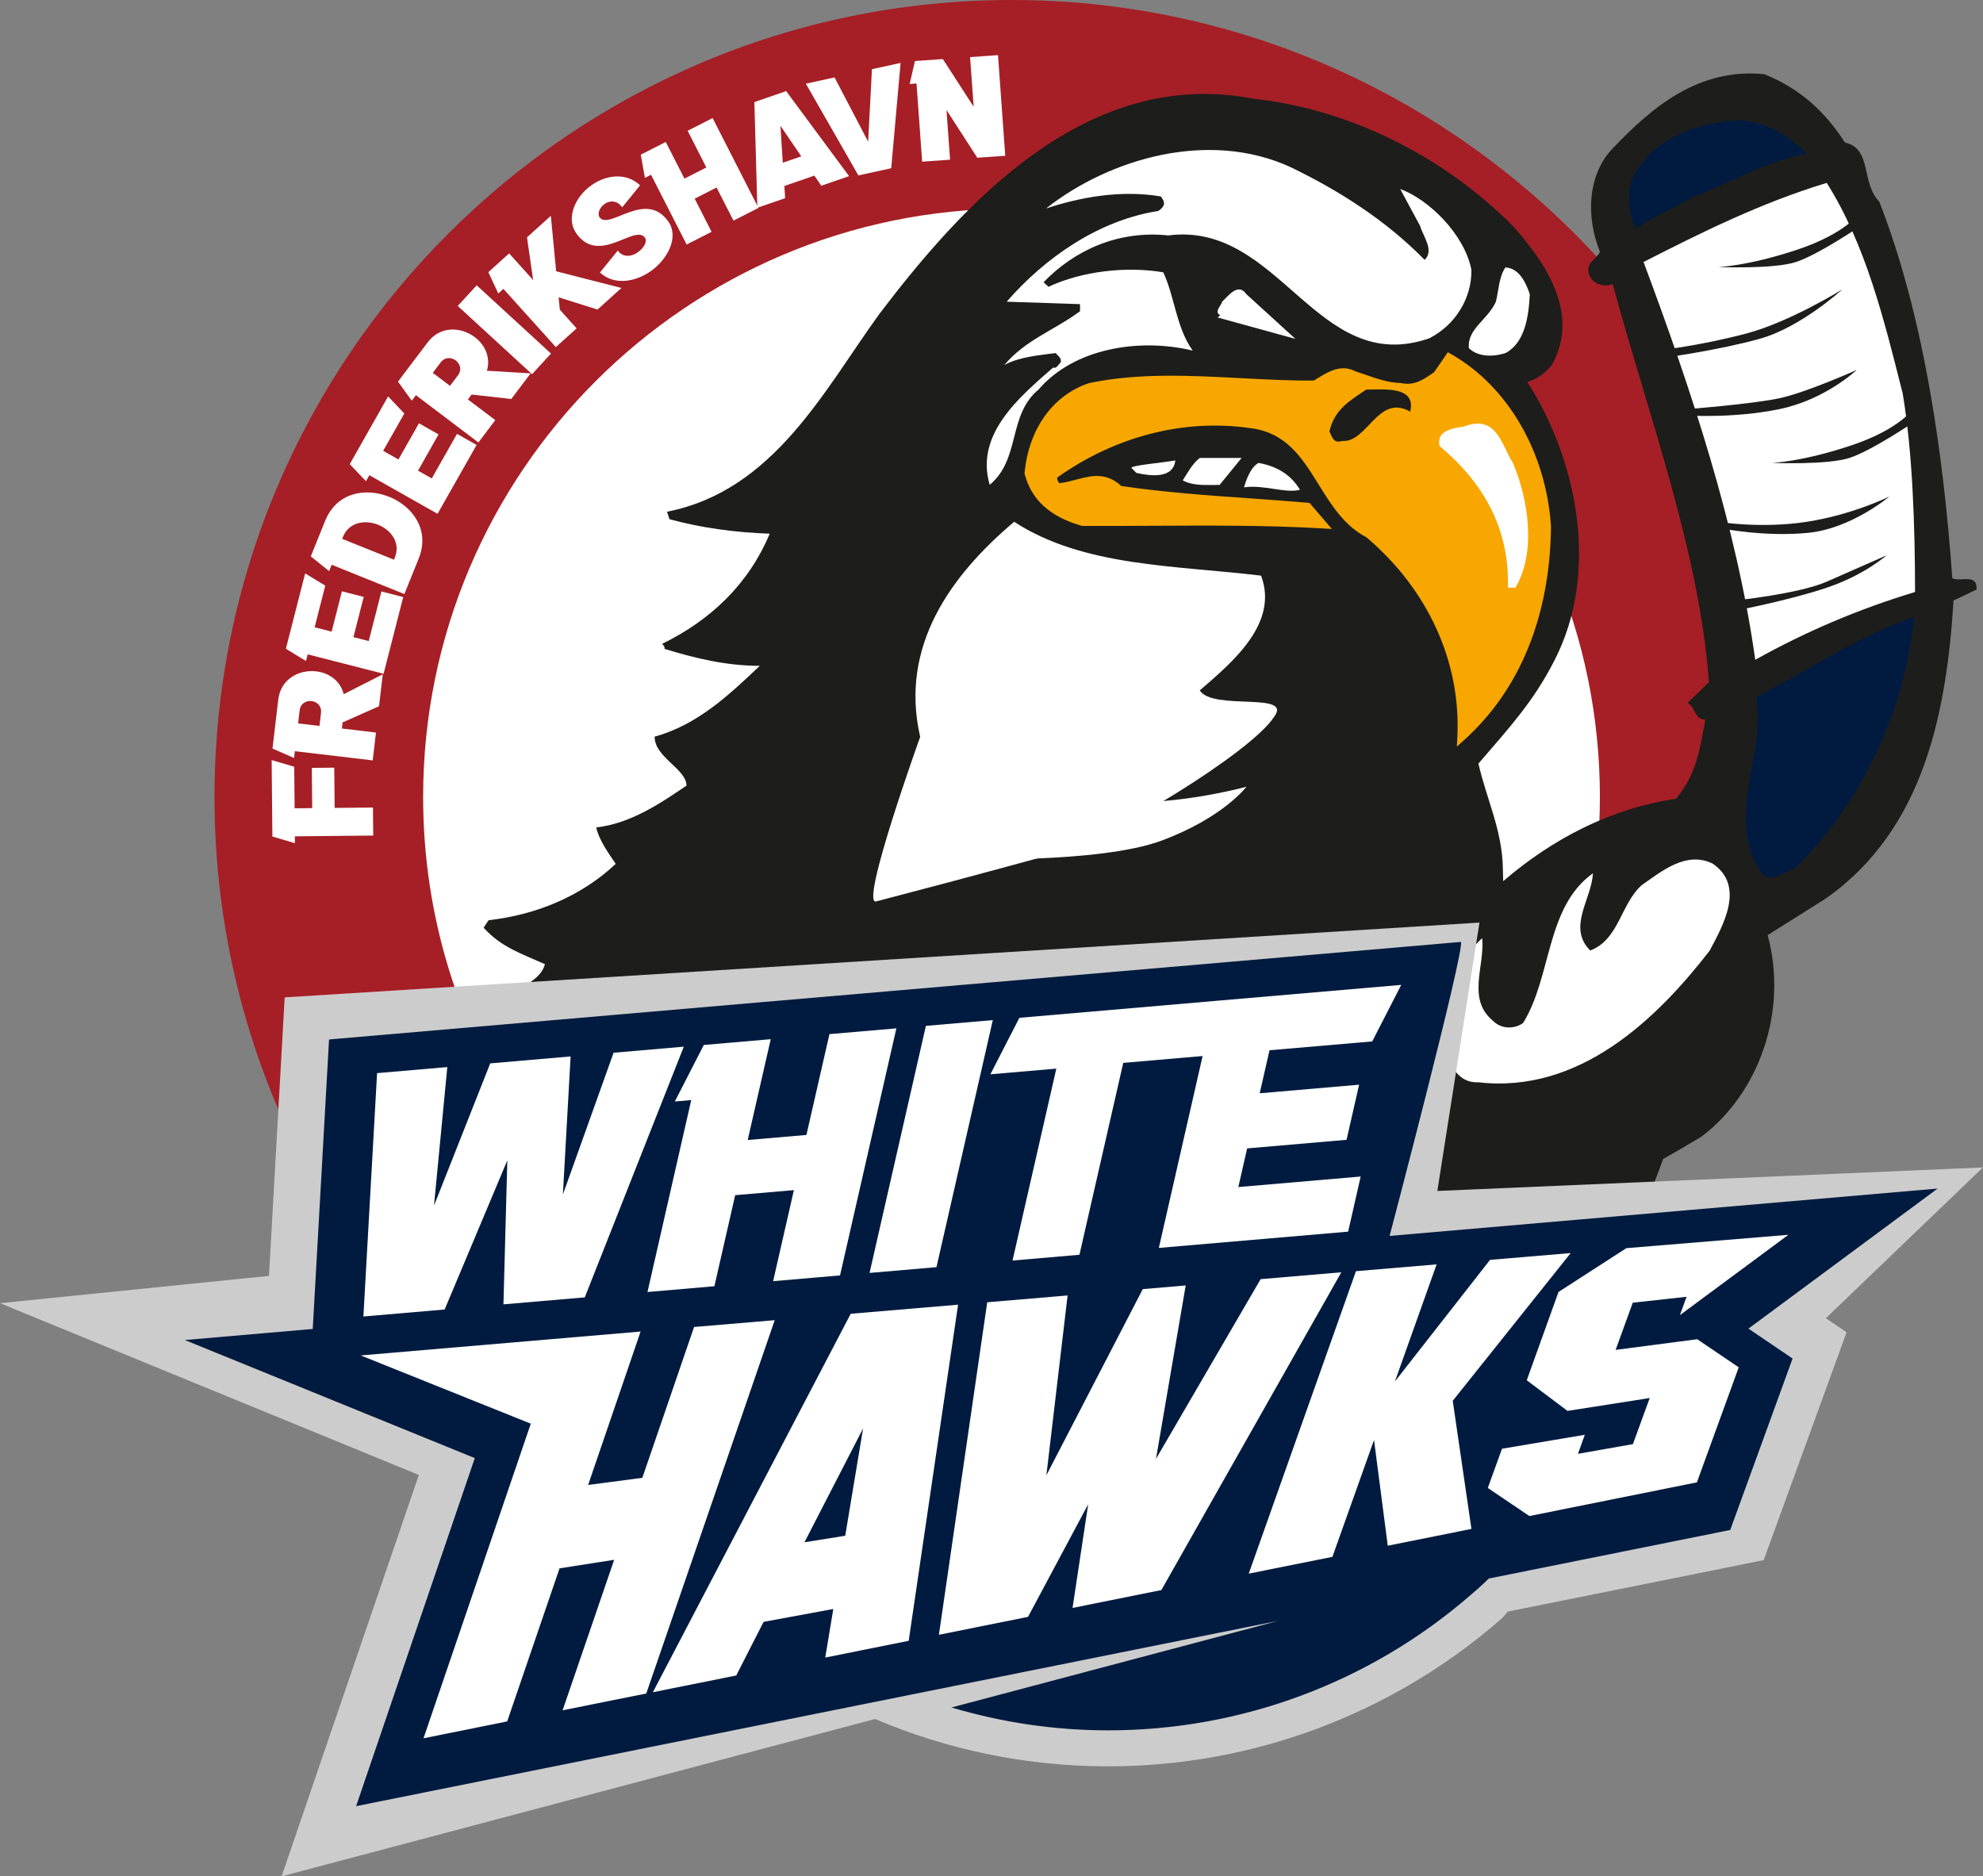
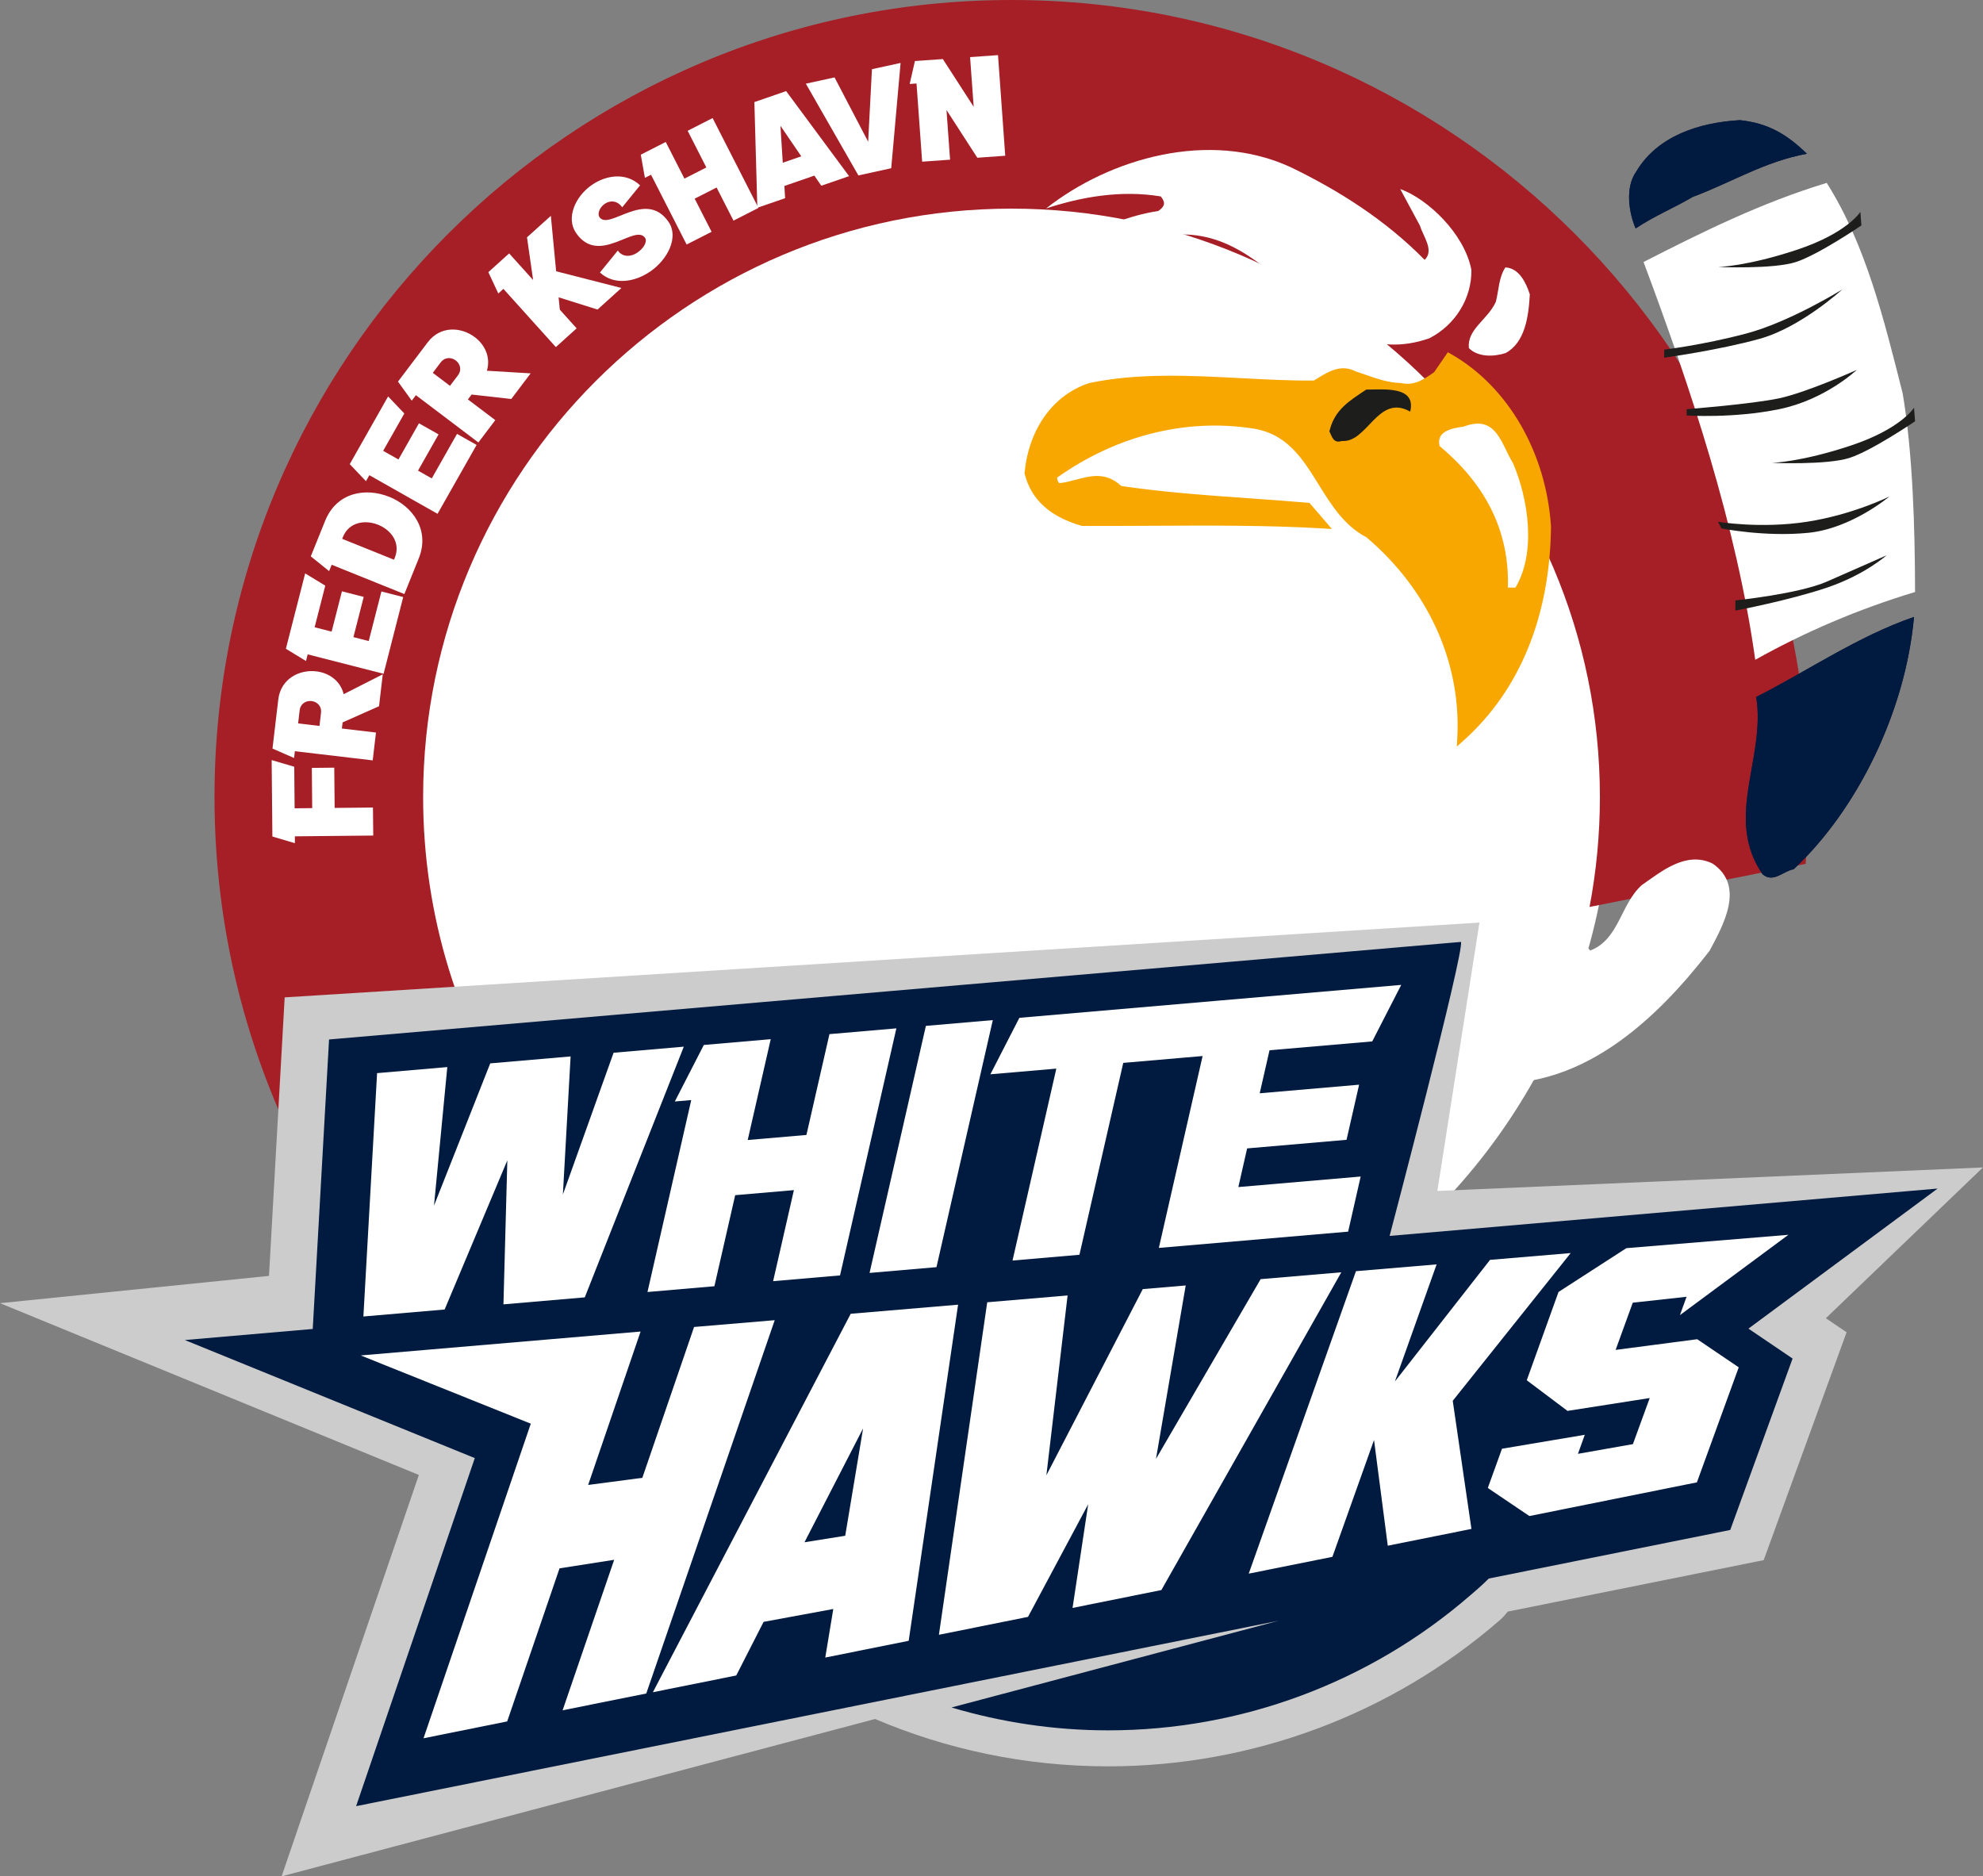
<svg xmlns="http://www.w3.org/2000/svg" id="Layer_1" data-name="Layer 1" viewBox="0 0 408.34 386.36">
  <rect x="0" y="0" width="408.34" height="386.36" fill="#808080" stroke="none" />
  <defs>
    <style>
      .cls-1 {
        fill: #a61f26;
      }

      .cls-2 {
        fill: #1d1d1b;
      }

      .cls-3 {
        fill: #fff;
      }

      .cls-4 {
        fill: #001b3f;
      }

      .cls-5 {
        fill: #211c41;
      }

      .cls-6 {
        fill: #f7a700;
      }

      .cls-7 {
        fill: #cdcccc;
      }
    </style>
  </defs>
  <circle class="cls-3" cx="207.12" cy="161.4" r="124.66" />
  <path class="cls-1" d="M107.07,230.63c-12.6-19.11-19.94-41.97-19.94-66.51,0-66.81,54.35-121.16,121.16-121.16s121.16,54.35,121.16,121.16c0,7.73-.74,15.3-2.13,22.63l44.5-8.87c.38-4.54.58-9.13.58-13.77C372.39,73.62,298.77,0,208.28,0S44.17,73.62,44.17,164.11c0,27.16,6.64,52.8,18.37,75.39l44.53-8.87Z" />
-   <path class="cls-2" d="M402.02,119.1c-1.82-25.71-5.91-54.25-15.04-77.58-3.82-3.88-1.42-10.92-7.06-12.17-4.26-6.57-9.32-11.11-16.62-14.08-13.43-1.29-22.87,6.55-31.15,15.22-5.12,5.23-5.71,13.89-2.69,21.34-.55,1.47-2.93,2.2-2.31,4.43.63,2.32,3.24,2.94,4.93,2.23,7.29,26.9,17.88,55.09,19.82,81.99l-4.41,4.26c1.69.85,1.32,3.33,3.67,3.47-1.18,6.06-1.69,10.99-6.02,16.27-13.54,1.98-25.59,8.34-35.6,16.96l-.07-2.54c-.08-7.85-3.41-14.5-5.03-21.67,6.39-7.42,11.34-12.79,15.61-21.16,9.47-18.25,4.69-41.53-5.54-57.4,1.88-.6,3.58-1.71,5.02-3.49,5.98-10.58-1.36-21.24-8.01-28.66-13.82-13.9-33.01-23.97-53.39-26.19-34.37-6.65-59.88,21.75-77.02,44.27-11.43,15.78-21.75,36.43-43.76,40.77l.51,1.54c6.57,1.79,13.48,2.73,20.64,2.98-4.43,10.57-12.37,17.91-22.17,22.69.26.26.59.51.51,1.03,6.14,1.88,12.62,3.49,19.62,3.49-6.4,6.06-12.79,12.12-21.66,14.59,0,4.27,6.48,6.57,6.57,10.07-5.38,3.67-11.6,7.85-18.59,8.61.59,2.73,2.65,5.46,4.01,7.51-7.08,6.66-16.37,10.5-26.18,11.6l-1.02,1.54c3.58,4.01,7.85,5.37,12.62,7.51-.76,2.98-4.01,4.01-6.05,6.05-2.13,1.97-.34,5.04.51,7.08,9.21,11.43,17.58,23.63,29.18,33.69l.51,1.54c3.92-1.71,8.7-.94,12.62-2.56,29.68-1.36,59.03,2.39,88.03,2.56,8.44-2.56,15.36,4.61,24.74,2.99,4.35-.52,9.81,8.18,12.53,0,2.73-1.58,5.41-3.18,8.09-4.78h4.72l1.38,8.54c.07.03.13.05.2.08,14.31,1.72,28.39-2.51,41.42-8.62h9.97l2.42-6.45c2.67-1.51,5.29-3.04,7.83-4.57,11.79-8.82,17.97-25.72,13.69-41.53l11.99-7.55c20.41-14.36,24.85-38.75,26.29-61.36l4.73-2.24c.23-3.4-3.27-1.55-4.95-2.31Z" />
  <path class="cls-6" d="M300.96,151.71c.85-17.32-7.68-32.16-19.11-41.8-10.32-5.29-10.58-20.9-24.23-22.61-14.67-2.13-29.16,2.22-40.77,10.58-.09,1.03.17,1.88,1.02,2.48,4.69-.35,8.53-3.5,12.63.51,12.54,1.88,25.76,2.39,38.73,3.5l3.07,3.58c-15.78-.94-32.93-.43-49.38-.51-5.29-1.54-9.64-4.44-11.09-10.07.77-7.68,4.78-15.01,12.62-17.66,14.84-3.15,31.48-.34,46.32-.51,2.38-1.37,5.03-3.58,8.01-1.96,3.15,1.02,6.23,2.38,9.55,2.47,3.15.68,5.28-.86,7.59-2.47l2.47-3.59c11.86,6.74,19.2,20.39,20.13,34.8-.18,16.72-5.46,32.33-17.57,43.25" />
  <path class="cls-6" d="M300.28,153.14l.07-1.47c.76-15.46-6.11-30.5-18.84-41.26-4.53-2.35-7.18-6.62-9.74-10.75-3.45-5.56-6.71-10.82-14.23-11.76-13.75-2-27.98,1.66-40.1,10.3,0,.67.19,1.16.61,1.53,1.25-.12,2.45-.44,3.62-.75,2.96-.78,6.02-1.59,9.1,1.31,8.66,1.29,17.81,1.94,26.65,2.57,3.89.28,7.91.56,11.84.9l.25.02,4.17,4.86-1.44-.09c-11.19-.67-23.26-.6-34.92-.54-4.75.03-9.66.05-14.43.03l-.17-.02c-6.41-1.87-10.17-5.3-11.51-10.5l-.03-.11v-.11c.91-8.93,5.78-15.72,13.05-18.17,10.09-2.15,20.92-1.58,31.4-1.02,5.21.27,10.13.54,14.95.48.3-.17.6-.36.9-.54,2.08-1.28,4.68-2.88,7.52-1.37.66.21,1.31.44,1.97.67,2.49.87,4.84,1.69,7.36,1.75h.11c2.83.63,4.76-.71,6.99-2.27l.03-.02,2.73-3.96.49.28c11.62,6.61,19.45,20.13,20.44,35.29-.19,18.32-6.34,33.43-17.77,43.74l-1.09.98ZM250.14,86.15c2.53,0,5.05.18,7.57.55,8.09,1.01,11.65,6.77,15.1,12.33,2.6,4.19,5.05,8.15,9.32,10.34l.11.08c12.65,10.67,19.66,25.47,19.37,40.82,10.49-10.05,16.12-24.47,16.3-41.81-.95-14.5-8.34-27.48-19.34-33.98l-2.21,3.21-.21.15c-2.24,1.57-4.57,3.19-7.89,2.49-2.69-.08-5.23-.96-7.68-1.82-.66-.23-1.33-.46-1.99-.68l-.1-.04c-2.24-1.22-4.33.07-6.35,1.31-.36.22-.72.44-1.07.64l-.14.08h-.16c-4.92.06-10.14-.22-15.19-.48-10.4-.55-21.15-1.11-31.01.98-6.7,2.26-11.26,8.62-12.13,17.01,1.24,4.67,4.7,7.78,10.56,9.5,4.73.02,9.61,0,14.33-.03,11.19-.06,22.75-.12,33.57.46l-1.98-2.3c-3.85-.33-7.77-.61-11.58-.88-8.94-.64-18.17-1.29-26.94-2.61l-.2-.03-.14-.14c-2.64-2.58-5.04-1.94-8.08-1.14-1.29.34-2.63.7-4.07.8l-.22.02-.18-.13c-.96-.68-1.39-1.7-1.28-3.03l.02-.28.23-.16c10.22-7.36,21.94-11.23,33.65-11.23Z" />
  <path class="cls-6" d="M300,153.72l.1-2.05c.75-15.38-6.07-30.33-18.73-41.04-4.57-2.38-7.23-6.67-9.81-10.82-3.42-5.51-6.65-10.72-14.05-11.65-13.66-1.98-27.78,1.63-39.82,10.18.01.5.16.86.45,1.15,1.19-.12,2.35-.43,3.48-.73,3-.8,6.11-1.62,9.27,1.31,8.63,1.28,17.74,1.93,26.56,2.55,3.89.28,7.91.56,11.85.9l.35.03,4.61,5.37-2.01-.12c-11.18-.66-23.25-.6-34.91-.54-4.75.02-9.66.05-14.43.03l-.23-.03c-6.5-1.89-10.32-5.38-11.68-10.67l-.04-.15.02-.15c.91-9.03,5.84-15.9,13.2-18.38l.1-.03c10.05-2.13,20.9-1.56,31.39-1.01,5.18.27,10.08.53,14.87.49.28-.16.56-.34.84-.51,2.13-1.31,4.78-2.94,7.74-1.39.65.21,1.3.44,1.95.66,2.47.86,4.8,1.68,7.29,1.74l.16.02c2.73.59,4.61-.72,6.79-2.24l2.83-4.11.68.39c11.69,6.65,19.57,20.24,20.56,35.49-.19,18.41-6.37,33.58-17.85,43.94l-1.52,1.37ZM250.14,85.91c2.54,0,5.08.18,7.6.55,8.2,1.03,11.8,6.83,15.27,12.44,2.58,4.16,5.02,8.09,9.22,10.25l.16.11c12.55,10.58,19.57,25.21,19.47,40.42,10.17-9.98,15.63-24.19,15.81-41.23-.93-14.32-8.2-27.15-19.03-33.65l-2.11,3.06-.25.17c-2.28,1.59-4.64,3.24-8.06,2.53-2.72-.08-5.27-.97-7.73-1.83-.66-.23-1.32-.46-1.99-.68l-.15-.06c-2.12-1.15-4.05.04-6.1,1.3-.36.22-.72.45-1.08.65l-.19.11h-.22c-4.93.06-10.15-.22-15.21-.48-10.36-.55-21.08-1.11-30.9.96-6.64,2.26-11.11,8.52-11.98,16.77,1.22,4.55,4.61,7.58,10.35,9.28,4.72.02,9.59,0,14.29-.03,11-.06,22.35-.12,33.02.43l-1.54-1.8c-3.81-.32-7.71-.6-11.47-.87-8.94-.64-18.18-1.29-26.96-2.61l-.27-.04-.2-.19c-2.54-2.48-4.88-1.86-7.85-1.08-1.3.35-2.65.7-4.12.81l-.31.02-.25-.18c-1.04-.73-1.5-1.82-1.38-3.25l.03-.39.32-.23c10.26-7.39,22.03-11.28,33.79-11.28Z" />
  <path class="cls-3" d="M309.99,72.71c-2.39.77-5.63.86-7.51-1.02-.42-3.92,3.84-5.8,5.55-9.55.6-2.39.6-5.03,1.96-7.08,2.9.17,4.27,3.25,5.03,5.55-.25,4.69-1.02,9.98-5.03,12.11" />
  <path class="cls-3" d="M312.05,121h-1.54c.34-12.28-5.11-21.66-14.07-29.16-.77-3.25,2.9-3.67,5.03-4.02,6.74-2.56,7.68,3.75,10.07,7.51,3.16,7.34,4.87,18.43.51,25.68" />
  <path class="cls-3" d="M294.39,69.64c-23.29,8.11-30.79-24.14-53.82-21.16-10.32-1.1-19.36,3.07-25.68,9.64l1.02.93c6.91-3.23,16.04-4.26,23.63-2.98,2.39,5.11,2.64,11.34,6.06,16.12-11-2.64-24.4-.51-31.73,8.01-6.4,5.29-3.67,14.33-10.07,19.63-3.07-10.42,6.14-18.09,13.05-24.14.77.25,1.03-.6,1.54-1.03.34-.86-.51-1.36-1.02-1.97-3.67.52-7.42.77-10.58,2.48,4.52-5.29,10.06-7,15.61-11.09v-1.45l-15.1-.51c7.93-9.12,19.03-16.8,31.22-18.68,1.36-.94,1.54-1.71.51-2.99-8.19-1.36-16.38.09-23.63,2.48,13.22-10.4,33.6-16.2,50.32-8.53,9.9,4.77,19.62,10.92,27.64,19.11,2.05-1.97-.34-4.87-.94-7l-4.09-7.59c5.71,2.05,13.22,9.21,14.66,16.64.09,5.88-3.32,11.34-8.61,14.07" />
  <path class="cls-2" d="M290.38,84.75c-6.65-3.75-8.78,6.49-14.07,6.05-1.79.6-2.05-1.02-2.56-1.96,1.02-4.44,4.01-6.23,7.59-8.62,3.67,0,10.32-.77,9.05,4.52" />
  <path class="cls-3" d="M256.17,100.35c.25-.86,1.19-4.1,2.99-5.03,3.75.68,6.65,2.38,8.53,5.54-3.07.77-7.42-1.11-11.51-.51" />
  <path class="cls-3" d="M189.48,151.71c-4.27-18.59,6.22-33.18,19.36-44.27,14.24,9.29,33.18,8.96,50.84,11.09,3.67,9.81-5.8,17.74-12.62,23.63,2.64,4.26,19.3.17,15.29,5.46-4.78,7.42-34,25.03-43.81,27.76,0,0-14.54,4.08-38.12,10.23-3.46.9,9.07-33.9,9.07-33.9Z" />
  <path class="cls-3" d="M251.65,65.12c-1.96-.77-.25-1.96,0-2.99,1.37-1.28,3.33-4.01,5.03-1.53-.67,2.39-2.55,4.27-5.03,4.52" />
  <path class="cls-3" d="M251.14,99.85c-2.64,0-5.46.25-7.59-.94,1.02-1.54,1.88-3.33,3.5-4.61h8.62l-4.53,5.55" />
  <path class="cls-3" d="M234,97.37l-1.02-1.02c0-.52,6.06-1.03,9.04-1.54-.43,3.93-5.38,3.16-8.02,2.56" />
  <path class="cls-3" d="M197.29,176.9s29.11.93,41.85-3.79c12.74-4.72,17.54-11.12,17.54-11.12,0,0-16.98,4.7-30.13,2.73-13.14-1.97-29.27,12.18-29.27,12.18Z" />
  <path class="cls-3" d="M394.35,121.9c-11.7,3.53-22.69,8.24-32.91,13.96-3.86-27.63-13.25-55.84-23-81.91,12.13-6.2,24.29-12.22,37.72-16.29,8.02,12.7,11.79,28.08,15.64,43.35,2.06,12.2,2.53,27.42,2.55,40.89" />
  <path class="cls-5" d="M369.35,178.99c-2.1.34-4.19,2.92-6.4,1.03-8.01-11.58.71-23.96-1.31-36.51,10.77-5.46,20.8-12.43,32.49-16.48-1.71,19.29-11.57,39.62-24.78,51.96" />
  <path class="cls-4" d="M369.35,178.99c-2.1.34-4.19,2.92-6.4,1.03-8.01-11.58.71-23.96-1.31-36.51,10.77-5.46,20.8-12.43,32.49-16.48-1.71,19.29-11.57,39.62-24.78,51.96Z" />
  <path class="cls-5" d="M348.55,40.56c-3.87,2.26-8,3.97-11.74,6.48-1.39-3.24-2.23-8.46.17-11.78,4.35-7.27,12.89-10.03,21.28-10.52,5.8.61,9.62,2.85,13.82,6.92-8.65,1.57-15.71,5.99-23.54,8.9" />
  <path class="cls-4" d="M348.55,40.56c-3.87,2.26-8,3.97-11.74,6.48-1.39-3.24-2.23-8.46.17-11.78,4.35-7.27,12.89-10.03,21.28-10.52,5.8.61,9.62,2.85,13.82,6.92-8.65,1.57-15.71,5.99-23.54,8.9Z" />
  <path class="cls-3" d="M352.02,195.8c-10.87,14.02-26.78,29.47-47.65,27.05-5.23.24-6.57-5.93-8.25-9.89.4-7.15,3.97-14.99,9.08-19.79.64,5.6-3.25,12.53,2.23,17.01,1.65,1.72,4.35,1.8,6.2.47,5.97-9.6,4.62-23.82,14.38-30.83-.19,5.21-5.37,11.14-.54,15.9,5.94-2.26,6.23-9.57,10.61-13.47,4.04-2.81,9.13-7.09,14.58-4.43,6.88,4.67,2.01,12.98-.64,17.99" />
  <polygon class="cls-3" points="250.72 65.37 266.75 69.78 256.68 60.6 250.72 65.37" />
  <path class="cls-2" d="M342.68,71.99s7.76-.9,16.83-3.29c9.07-2.39,19.85-9.1,19.85-9.1,0,0-8.53,7.83-17.06,10.18-8.53,2.36-19.61,3.87-19.61,3.87v-1.67Z" />
  <path class="cls-2" d="M347.32,84.26s13.45-1.05,19.07-2.25c5.62-1.2,15.95-5.84,15.95-5.84,0,0-6.46,6.14-15.95,8.08-9.49,1.95-19.07,1.3-19.07,1.3v-1.3Z" />
  <path class="cls-2" d="M394.13,83.96s-2.66,4.34-12.99,7.78c-10.33,3.44-16.31,3.57-16.31,3.57,0,0,11.38.48,16.02-1.02,4.64-1.5,13.5-7.54,13.5-7.54l-.21-2.79Z" />
  <path class="cls-2" d="M383.08,43.63s-2.66,4.34-12.99,7.78c-10.33,3.44-16.31,3.57-16.31,3.57,0,0,11.38.48,16.02-1.02,4.64-1.5,13.5-7.54,13.5-7.54l-.21-2.79Z" />
  <path class="cls-2" d="M353.77,107.44s8.8,1.47,18.31,0c9.51-1.47,16.99-5.21,16.99-5.21,0,0-7.78,6.59-16.69,7.48-8.91.9-17.89-.9-17.89-.9l-.73-1.37Z" />
  <path class="cls-2" d="M357.35,123.63s13.02-1.32,18.86-3.88c5.84-2.56,12.27-5.4,12.27-5.4,0,0-4.49,4.02-12.27,6.65-7.78,2.63-18.86,4.73-18.86,4.73v-2.1Z" />
  <path class="cls-7" d="M408.34,240.39l-112.36,4.84,8.67-55.26-246.03,15.4-3.23,57.35-55.39,5.62,86.25,35.37-28.26,82.65,122.21-32.4c14.76,6.28,30.98,9.75,48.01,9.75,29.64,0,58.27-10.69,80.62-30.09.62-.54,1.15-1.14,1.63-1.77l52.72-10.6,17.07-46.92-4.27-2.89,32.36-31.06ZM250.63,247.93c0-.96.2-1.97.57-3.02l10.08,2.07c-4.33.63-10.65,1.52-10.65.95Z" />
  <path class="cls-4" d="M398.97,244.74l-112.82,9.75s15.47-58.76,14.69-60.54l-47.87,4.13-49.7,4.28h0s-5.36.46-5.36.46h0s-25.87,2.23-25.87,2.23h0s-15.36,1.32-15.36,1.32h0s-30.82,2.66-30.82,2.66h0s-58.1,5.01-58.1,5.01l-3.36,59.61-26.34,2.28,59.71,24.31-24.44,71.67,114.54-23.02s75.39-15.15,75.39-15.15l-67.33,17.85c10.24,3.04,21.07,4.71,32.28,4.71,27.42,0,53.91-9.89,74.58-27.83.53-.46,2.33-1.96,3.78-3.43l49.72-10,12.84-35.3-9.09-6.16,38.93-28.82Z" />
  <path class="cls-3" d="M187.11,337.86l-17.17,3.45,1.65-10-14.35,2.65-5.63,11.04-17.17,3.45,40.74-77.93,22.11-1.87-10.17,69.21ZM174.05,316.22l3.68-22.1-12.07,23.45,8.39-1.34ZM276.21,261.97l-37.06,65.44-18.29,3.68,3.22-21.35-12.39,23.19-18.35,3.69,9.95-68.47,16.55-1.4-4.37,37.03,19.85-38.34,8.84-.75-6.12,35.71,21.55-37.01,16.61-1.41ZM303,314.82l-17.23,3.46-2.83-21.77-8.57,24.06-17.23,3.46,22.08-62.28,16.61-1.4-8.59,24.11,19.59-25.04,16.61-1.4-24.29,30.42,3.85,26.38ZM349.4,305.24l-34.47,6.93-8.56-5.78,2.92-8.08,17.05-2.87-1.41,3.92,11.32-2,3.46-9.49-16.93,2.65-8.39-6.31,6.54-18.18,13.97-9.02,33.37-2.75-22.34,16.54,1.37-3.78-11.08,1.22-3.53,9.72,16.8-2.2,8.55,5.79-8.62,23.7ZM142.92,273.25l-10.65,31.05-11.16,1.47,10.8-31.59-57.63,4.92,35.02,14.05-22.09,64.78,17.23-3.47,10.78-31.52,11.25-1.76-10.62,30.99,17.23-3.46,26.45-76.87-16.61,1.4Z" />
  <g>
    <path class="cls-3" d="M91.58,269.64l-16.75,1.44,2.82-50.11,14.46-1.25-2.74,28.53,11.58-29.29,16.55-1.43-1.59,28.43,10.44-29.19,14.46-1.25-20.39,51.62-16.75,1.44.8-29.65-12.9,30.69Z" />
    <path class="cls-3" d="M184.58,211.76l-11.6,50.86-13.78,1.19,4.28-18.75-12.09,1.04-4.28,18.75-13.78,1.19,9.01-39.52-3.38.29,5.97-11.64,13.78-1.19-4.74,20.76,12.09-1.04,4.74-20.76,13.78-1.19Z" />
    <path class="cls-3" d="M204.44,210.05l-11.6,50.87-13.78,1.19,11.6-50.87,13.78-1.19Z" />
    <polygon class="cls-3" points="282.57 214.44 288.54 202.8 250.23 206.1 250.23 206.1 209.91 209.58 203.94 221.21 217.52 220.04 208.5 259.56 222.28 258.37 231.3 218.86 244.27 217.74 244.27 217.74 247.64 217.45 238.63 256.96 277.61 253.61 280.19 242.26 255 244.43 256.81 236.47 277.28 234.7 279.87 223.35 259.4 225.12 261.42 216.26 282.57 214.44" />
  </g>
  <g>
    <path class="cls-3" d="M68.83,158.08l.08,8.28,7.89-.08.06,5.77-16.14.16v1.41s-4.63-1.37-4.63-1.37l-.15-15.74,4.65,1.37.08,8.56,3.62-.04-.08-8.28,4.63-.05Z" />
    <path class="cls-3" d="M65.12,138.24c2.58.3,4.96,1.89,5.65,4.7l8.05-4.09-.77,6.57-7.5,3.33-.15,1.26,7.02.83-.67,5.73-11.62-1.37-4.41-.52-.17,1.4-4.44-1.94,1.19-10.08c.51-4.32,4.35-6.23,7.83-5.82ZM65.79,149.48l.31-2.67c.17-1.46-.84-2.32-1.93-2.45-1.09-.13-2.3.47-2.47,1.93l-.31,2.67,4.41.52Z" />
    <path class="cls-3" d="M74.9,122.89l-2.12,8.3,3.15.81,2.61-10.21,4.49,1.15-4.04,15.8-15.63-4-.35,1.37-4.14-2.52,3.97-15.52,4.14,2.52-2.19,8.57,3.5.9,2.12-8.3,4.49,1.15Z" />
    <path class="cls-3" d="M80.14,102.29c4.82,1.95,8.46,6.83,6.08,12.72l-2.95,7.31-4.3-1.73-10.67-4.3-.53,1.31-3.77-3.04,2.95-7.31c2.38-5.9,8.36-6.9,13.18-4.95ZM81.29,114.86c1.26-3.12-.77-5.73-3.41-6.8-2.67-1.08-6.01-.59-7.26,2.5l-.16.39,10.67,4.3.16-.39Z" />
    <path class="cls-3" d="M90.3,89.46l-4.22,7.45,2.83,1.6,5.2-9.17,4.03,2.28-8.04,14.18-14.04-7.95-.7,1.23-3.34-3.51,7.9-13.94,3.34,3.51-4.36,7.69,3.15,1.78,4.22-7.45,4.03,2.28Z" />
    <path class="cls-3" d="M97.77,69.42c2.07,1.57,3.32,4.14,2.49,6.92l9.01.54-3.99,5.28-8.16-.92-.77,1.01,5.64,4.26-3.48,4.6-9.33-7.06-3.54-2.68-.85,1.13-2.84-3.92,6.12-8.09c2.62-3.47,6.9-3.18,9.7-1.06ZM92.66,79.45l1.62-2.14c.89-1.17.45-2.42-.43-3.09-.88-.66-2.22-.76-3.11.41l-1.62,2.14,3.54,2.68Z" />
-     <path class="cls-3" d="M98.16,58.75l15.3,14.05-3.9,4.25-15.3-14.05,3.9-4.25Z" />
+     <path class="cls-3" d="M98.16,58.75Z" />
    <path class="cls-3" d="M127.95,59.31l-4.91,4.43-8.01-2.52.25,2.55,3.46,3.84-4.28,3.86-10.8-11.99-1.05.95-2.05-4.39,4.28-3.86,4.94,5.48-1.26-8.79,4.91-4.43,1.09,11.42,13.45,3.44Z" />
    <path class="cls-3" d="M131.8,38.17l-3.68,4.52c-.99-1.44-2.51-1.46-3.56-.74-1.19.82-1.55,2.13-1.12,2.76,1.97,2.86,9.53-5.84,14.23.98,2.13,3.09-.1,7.68-3.75,10.2-3.26,2.24-7.52,2.88-10.38.22l3.68-4.52c.99,1.44,2.75,1.3,4.03.42,1.51-1.04,2.03-2.39,1.59-3.02-2.08-3.03-9.51,5.83-14.22-1.02-2.13-3.1-.15-7.55,3.27-9.9,3.03-2.08,7.1-2.59,9.92.1Z" />
    <path class="cls-3" d="M146.74,24.31l9.44,18.5-5.14,2.62-3.48-6.82-4.51,2.3,3.48,6.82-5.14,2.62-7.33-14.37-1.26.64-.85-4.77,5.14-2.62,3.85,7.55,4.51-2.3-3.85-7.55,5.14-2.62Z" />
    <path class="cls-3" d="M161.89,18.77l12.95,17.5-5.72,1.97-1.43-2.08-6.17,2.13.15,2.52-5.72,1.97-.61-21.76,6.54-2.26ZM161.18,33.51l3.82-1.32-4.29-6.29.48,7.61Z" />
    <path class="cls-3" d="M179.54,14.25l5.91-1.29-1.93,21.68-6.76,1.48-10.82-18.89,5.91-1.29,6.92,13.24.78-14.92Z" />
    <path class="cls-3" d="M205.51,11.35l1.49,20.72-5.75.41-6.35-9.83.74,10.23-5.75.41-1.16-16.1-1.41.1,1.08-4.72,5.75-.41,6.35,9.83-.74-10.23,5.75-.41Z" />
  </g>
</svg>